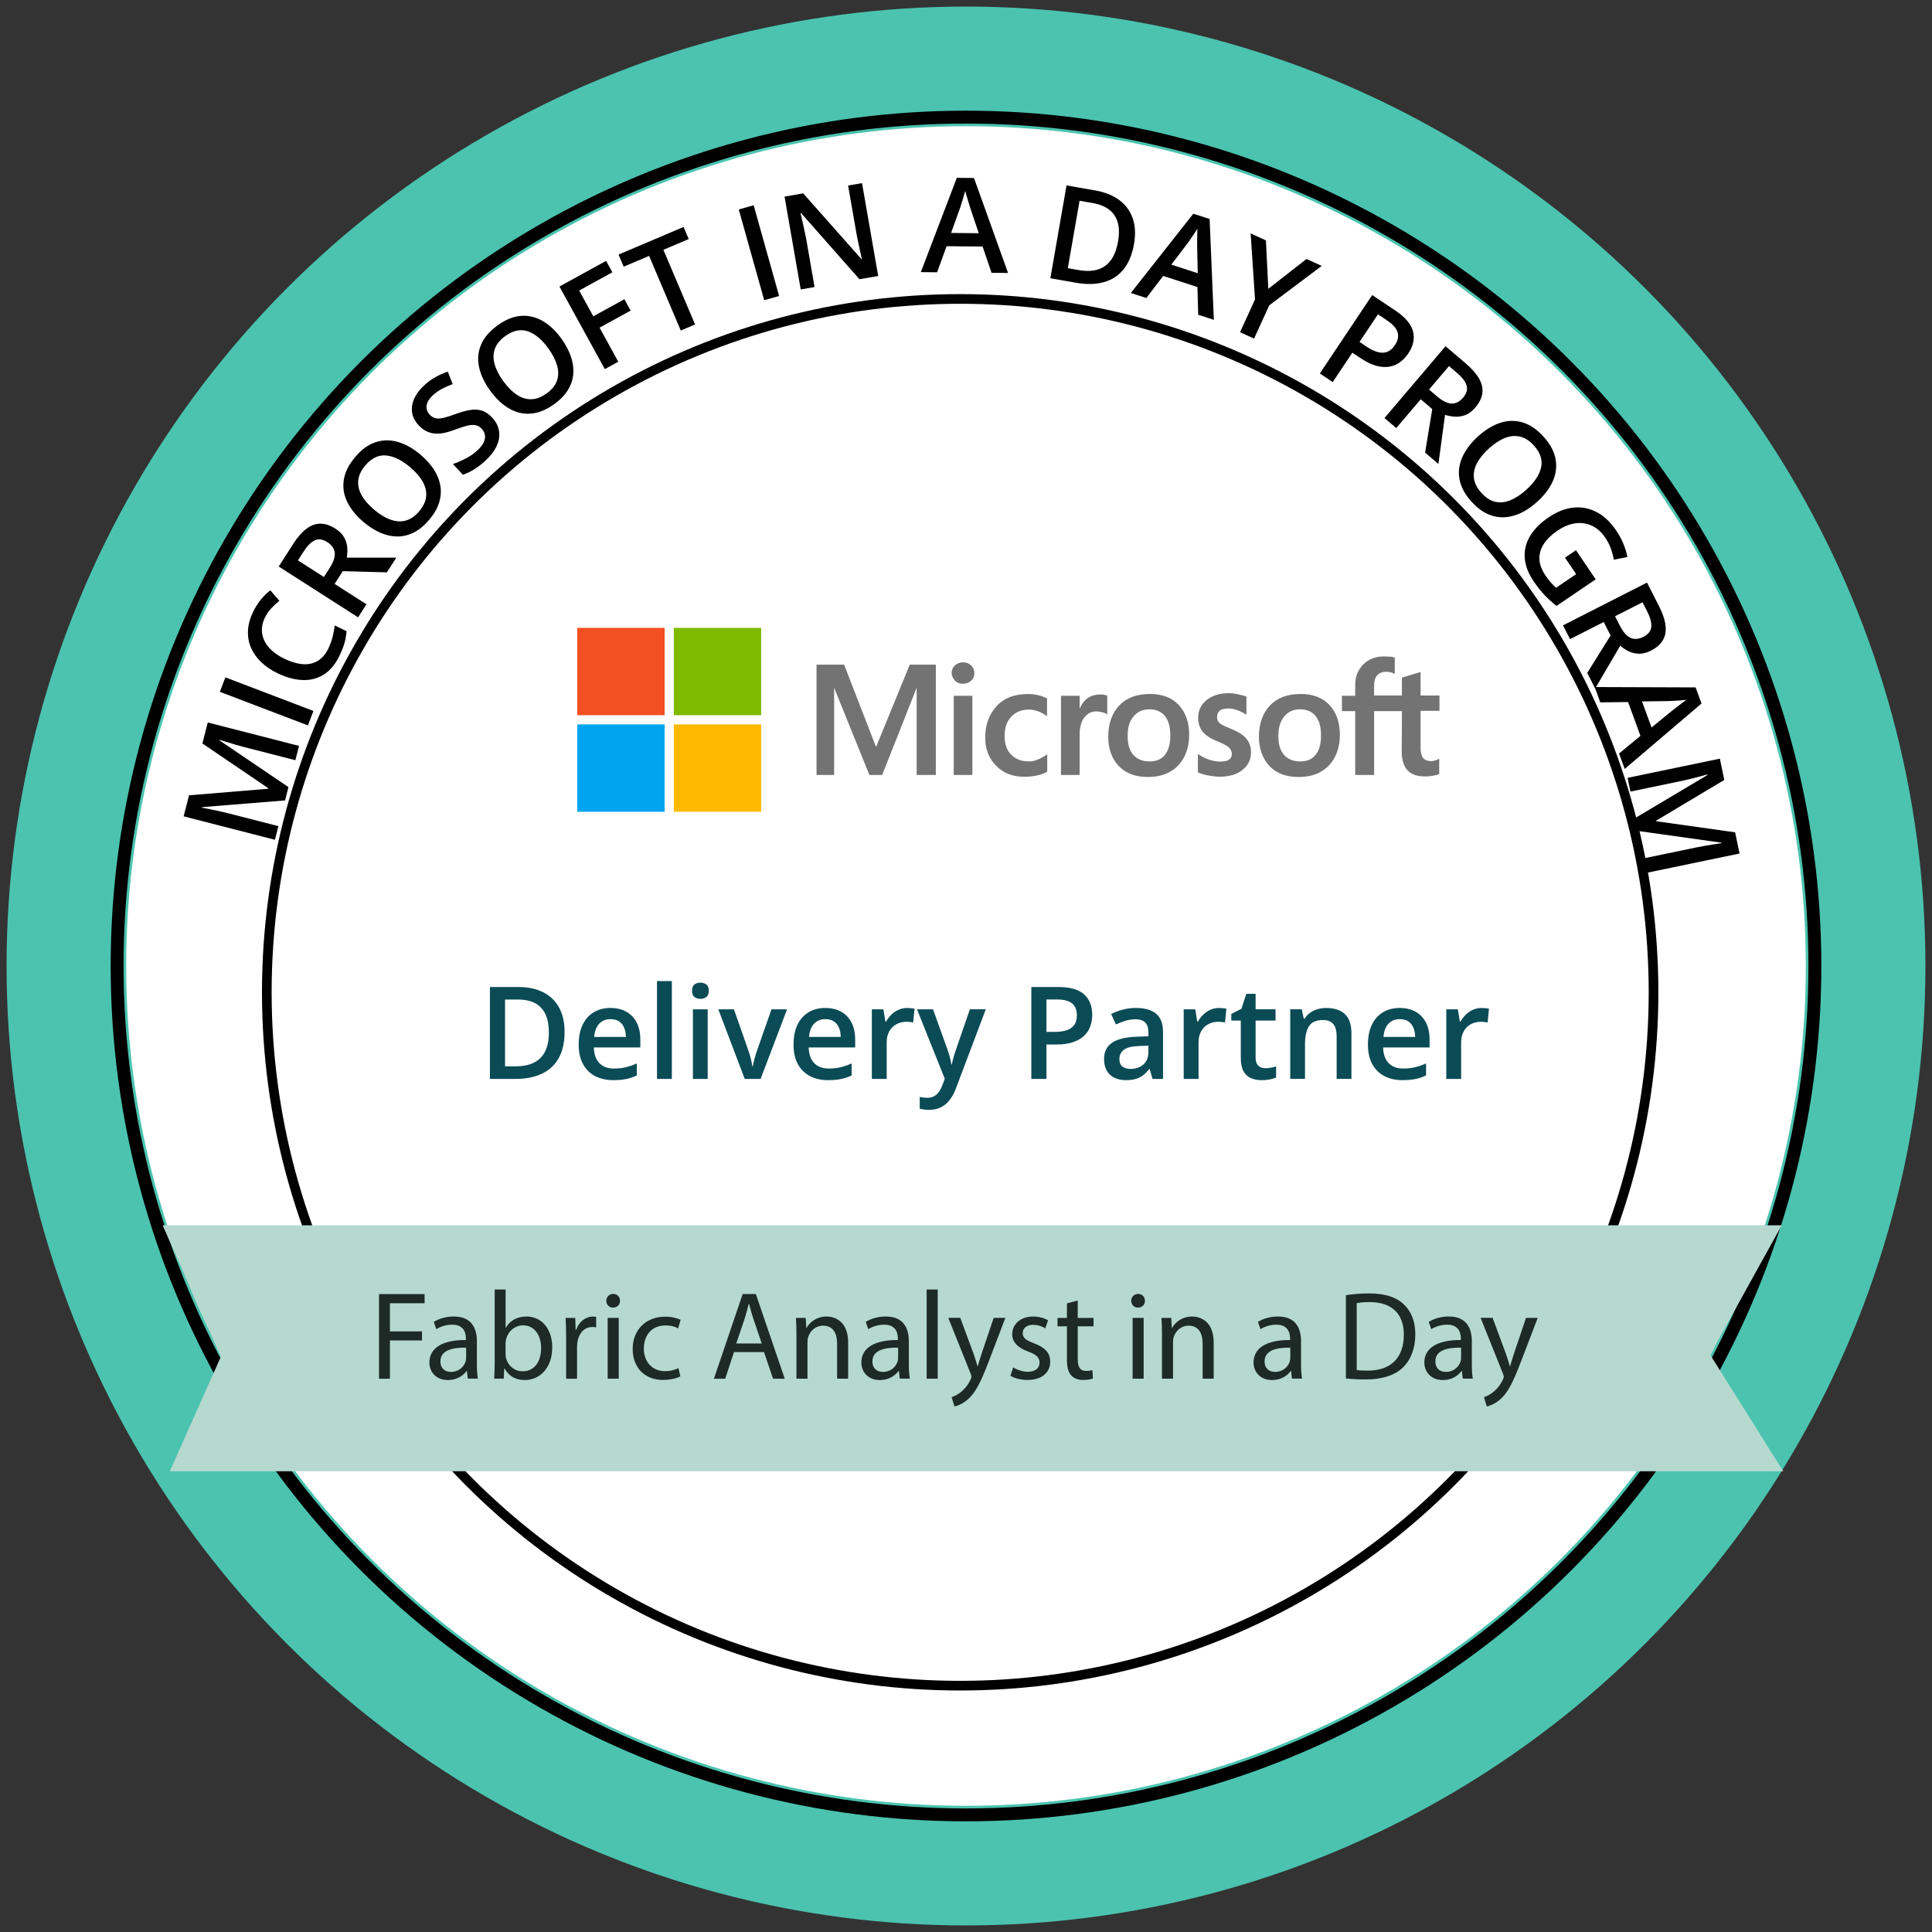
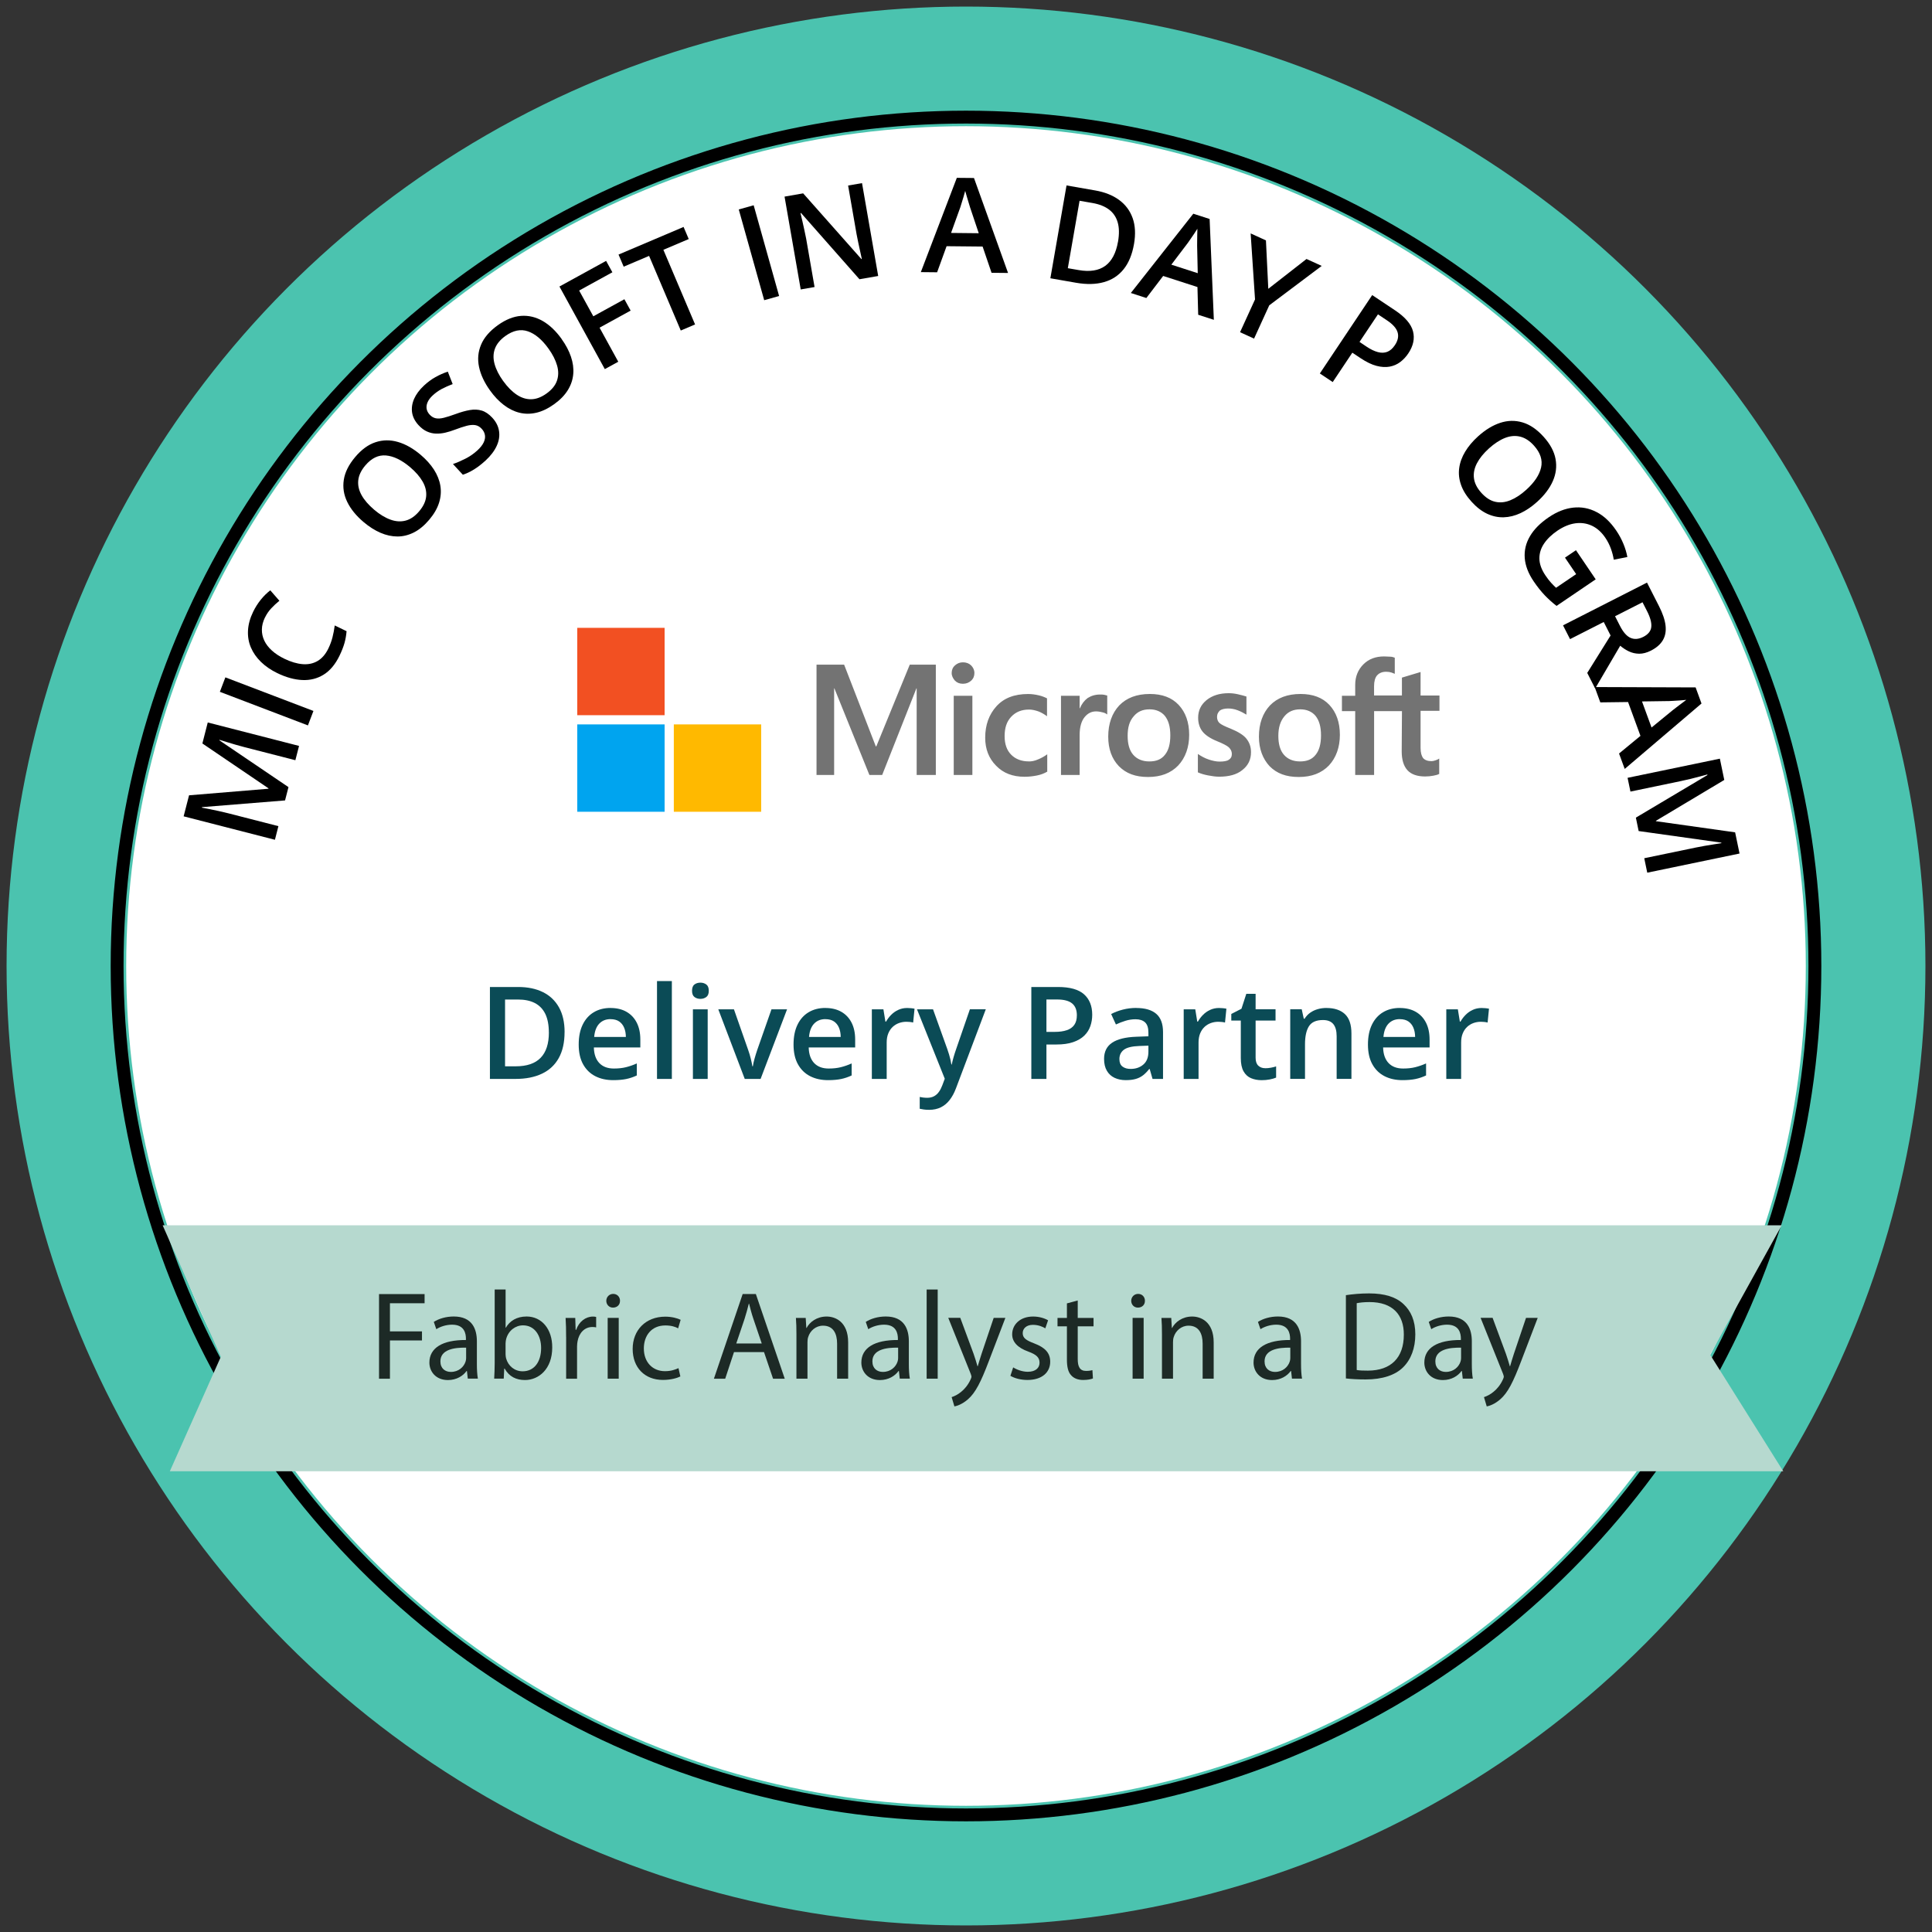
<svg xmlns="http://www.w3.org/2000/svg" id="Layer_1" viewBox="0 0 600 600">
  <rect x="0" y="0" width="600" height="600" fill="#333333" stroke="none" />
  <defs>
    <style>
      .cls-1 {
        fill: #0b4b56;
      }

      .cls-2 {
        fill: #b6d9cf;
      }

      .cls-3 {
        fill: #fff;
      }

      .cls-4 {
        fill: #737373;
      }

      .cls-5 {
        fill: #4bc3af;
      }

      .cls-6 {
        fill: #f25022;
      }

      .cls-7 {
        fill: #ffb900;
      }

      .cls-8 {
        stroke-width: 4px;
      }

      .cls-8, .cls-9 {
        fill: none;
        stroke: #000;
        stroke-miterlimit: 10;
      }

      .cls-10 {
        fill: #7fba00;
      }

      .cls-11 {
        fill: #00a4ef;
      }

      .cls-12 {
        fill: #1d2a26;
      }

      .cls-9 {
        stroke-width: 3px;
      }
    </style>
  </defs>
  <circle class="cls-5" cx="300" cy="300" r="297.96" />
-   <circle class="cls-3" cx="297.63" cy="300" r="215.33" />
  <circle class="cls-8" cx="300" cy="300" r="263.63" />
  <circle class="cls-3" cx="300" cy="300" r="260.81" />
  <g>
    <path d="M88.51,248.58l-25.77,2.08-.04.17c.54.1,1.28.24,2.21.42.93.18,1.93.39,2.98.62,1.06.23,2.06.47,3.02.71l15.55,3.99-1.08,4.23-28.35-7.28,1.68-6.53,24.65-2.04.03-.12-20.54-13.94,1.67-6.52,28.35,7.28-1.14,4.44-15.78-4.05c-.87-.22-1.8-.48-2.8-.77-1-.29-1.95-.58-2.84-.85-.89-.28-1.61-.5-2.14-.66l-.04.15,21.46,14.54-1.06,4.11Z" />
    <path d="M95.63,225.28l-27.35-10.43,1.71-4.49,27.35,10.43-1.71,4.49Z" />
    <path d="M82.28,191.77c-.61,1.26-.93,2.5-.95,3.71-.02,1.21.23,2.37.75,3.47s1.31,2.13,2.36,3.08c1.04.95,2.33,1.8,3.85,2.54,2.04.99,3.94,1.55,5.69,1.69,1.75.14,3.3-.19,4.66-.99,1.36-.8,2.47-2.09,3.35-3.9.54-1.12.96-2.26,1.26-3.42.3-1.16.53-2.4.71-3.71l3.67,1.78c-.1,1.27-.32,2.5-.65,3.69-.34,1.19-.85,2.49-1.54,3.92-1.3,2.69-2.94,4.65-4.92,5.88-1.98,1.23-4.19,1.79-6.64,1.68-2.45-.11-5.04-.83-7.77-2.15-1.99-.97-3.68-2.13-5.07-3.48-1.39-1.36-2.43-2.85-3.13-4.5-.7-1.64-.99-3.4-.89-5.27.1-1.87.63-3.81,1.61-5.82.64-1.32,1.42-2.55,2.33-3.69.91-1.14,1.91-2.12,2.98-2.95l2.83,3.24c-.87.7-1.71,1.48-2.5,2.32-.8.85-1.45,1.8-1.97,2.87Z" />
-     <path d="M91,168.99c1.36-2.12,2.74-3.71,4.15-4.77,1.41-1.06,2.85-1.59,4.35-1.59,1.49,0,3.05.52,4.68,1.56,1.21.78,2.1,1.66,2.67,2.66.57,1,.9,2.04.99,3.13.09,1.09.04,2.16-.15,3.21h15.39s-2.93,4.56-2.93,4.56l-13.69-.37-2.54,3.96,9.88,6.33-2.59,4.05-24.65-15.78,4.44-6.93ZM94.2,171.42l-1.67,2.61,8.06,5.16,1.79-2.8c1.2-1.88,1.73-3.46,1.57-4.76-.15-1.29-.91-2.38-2.27-3.25-1.43-.91-2.73-1.11-3.9-.58-1.17.52-2.37,1.73-3.58,3.62Z" />
    <path d="M130.62,141.23c1.72,1.46,3.11,3,4.15,4.62s1.71,3.3,1.99,5.02c.28,1.72.15,3.47-.4,5.24-.55,1.77-1.57,3.53-3.05,5.29-1.51,1.78-3.09,3.1-4.75,3.94s-3.36,1.27-5.11,1.27c-1.75,0-3.51-.38-5.29-1.15-1.78-.77-3.53-1.88-5.25-3.34-2.3-1.95-3.99-4.02-5.07-6.24-1.08-2.21-1.43-4.5-1.07-6.86.36-2.36,1.54-4.73,3.55-7.1,1.96-2.32,4.07-3.86,6.32-4.59,2.25-.74,4.56-.77,6.93-.08,2.37.68,4.72,2.01,7.05,3.98ZM116.2,158.3c1.72,1.46,3.41,2.48,5.07,3.08,1.66.6,3.23.69,4.73.29,1.5-.4,2.9-1.37,4.19-2.9,1.3-1.54,2.02-3.08,2.16-4.62.14-1.54-.22-3.07-1.1-4.6-.87-1.52-2.17-3.01-3.89-4.47-2.62-2.21-5.11-3.42-7.48-3.63s-4.51.83-6.44,3.11c-1.29,1.53-2.02,3.07-2.18,4.62-.16,1.55.19,3.09,1.04,4.61.85,1.52,2.15,3.02,3.89,4.5Z" />
    <path d="M152.87,129.71c1.18,1.27,1.88,2.66,2.11,4.16.23,1.5,0,3.03-.72,4.59-.71,1.56-1.87,3.09-3.47,4.57-.78.72-1.58,1.37-2.37,1.95-.8.57-1.59,1.07-2.38,1.48-.79.41-1.56.74-2.3.97l-3.07-3.32c1.23-.42,2.52-.98,3.88-1.67,1.36-.69,2.6-1.55,3.72-2.58.91-.84,1.56-1.66,1.94-2.46.38-.8.51-1.55.39-2.27-.12-.72-.45-1.38-1.01-1.97-.59-.64-1.26-1.02-2.01-1.14s-1.64-.05-2.67.22c-1.03.27-2.26.68-3.69,1.22-.97.37-1.94.67-2.92.9-.98.23-1.94.33-2.89.3-.95-.03-1.88-.24-2.79-.65-.91-.4-1.79-1.06-2.63-1.97-1.12-1.21-1.79-2.52-2.01-3.92-.21-1.4,0-2.82.63-4.27.64-1.44,1.67-2.82,3.09-4.14,1.13-1.04,2.3-1.91,3.51-2.59,1.21-.68,2.5-1.25,3.86-1.71l1.51,3.87c-1.22.45-2.34.95-3.37,1.5-1.03.55-1.97,1.22-2.83,2.02-.75.69-1.27,1.39-1.58,2.09-.31.71-.41,1.39-.31,2.04.11.66.42,1.26.93,1.82.58.63,1.22,1.01,1.92,1.15.7.14,1.54.09,2.52-.16.98-.25,2.18-.63,3.61-1.15,1.64-.61,3.12-1.02,4.45-1.25,1.33-.23,2.56-.17,3.69.17,1.13.34,2.22,1.08,3.26,2.2Z" />
    <path d="M174.42,105.3c1.32,1.83,2.28,3.66,2.9,5.49s.86,3.62.71,5.36c-.15,1.74-.7,3.4-1.67,4.98-.97,1.58-2.38,3.04-4.24,4.38-1.9,1.36-3.75,2.25-5.56,2.67s-3.57.41-5.26-.01c-1.69-.42-3.31-1.23-4.85-2.41s-2.97-2.68-4.28-4.52c-1.76-2.45-2.89-4.88-3.4-7.28-.51-2.41-.3-4.71.63-6.91.92-2.2,2.65-4.21,5.17-6.03,2.47-1.78,4.89-2.75,7.25-2.92,2.36-.17,4.61.37,6.74,1.6s4.09,3.1,5.87,5.58ZM156.28,118.34c1.32,1.83,2.71,3.24,4.17,4.22,1.46.98,2.97,1.46,4.52,1.43,1.55-.02,3.14-.62,4.77-1.79,1.64-1.18,2.71-2.49,3.22-3.96s.53-3.04.05-4.72c-.48-1.69-1.37-3.45-2.69-5.28-2-2.78-4.13-4.57-6.37-5.34-2.25-.78-4.58-.29-7.01,1.45-1.63,1.17-2.7,2.49-3.24,3.95s-.57,3.04-.11,4.73,1.35,3.46,2.68,5.31Z" />
    <path d="M192.01,112.34l-4.18,2.29-14.09-25.65,14.49-7.96,1.95,3.54-10.32,5.67,4.4,8,9.65-5.3,1.94,3.53-9.65,5.3,5.81,10.58Z" />
    <path d="M215.86,100.76l-4.44,1.89-9.84-23.18-7.89,3.35-1.6-3.76,20.2-8.58,1.6,3.76-7.87,3.34,9.84,23.18Z" />
    <path d="M237.33,93.23l-7.9-28.18,4.63-1.3,7.9,28.18-4.63,1.3Z" />
    <path d="M272.73,85.71l-5.82,1.01-18.13-20.56-.18.03c.19.77.38,1.58.58,2.44.2.86.39,1.75.59,2.66.19.91.38,1.84.58,2.78l2.62,15.07-4.3.75-5.02-28.83,5.78-1.01,18.08,20.4.14-.02c-.14-.67-.31-1.43-.5-2.29s-.38-1.75-.58-2.67c-.19-.92-.37-1.81-.54-2.68l-2.64-15.17,4.32-.75,5.02,28.83Z" />
    <path d="M307.94,84.73l-2.78-8.16-11.19-.11-2.94,8.1-5.06-.05,11.18-29.28,5.33.05,10.58,29.49-5.1-.05ZM303.96,72.43l-2.7-8.04c-.1-.35-.25-.84-.45-1.48-.19-.64-.39-1.29-.58-1.95-.19-.66-.36-1.22-.48-1.68-.14.55-.31,1.16-.51,1.83-.2.67-.39,1.3-.58,1.89-.19.59-.33,1.04-.42,1.36l-2.88,7.98,8.61.09Z" />
    <path d="M352.17,75.81c-.57,3.25-1.64,5.85-3.23,7.82-1.59,1.97-3.63,3.3-6.12,3.99-2.49.7-5.36.76-8.61.2l-8.01-1.4,5.02-28.83,8.88,1.55c2.99.52,5.47,1.51,7.45,2.96,1.98,1.45,3.38,3.33,4.2,5.63.82,2.3.96,5,.42,8.09ZM347.21,75.09c.41-2.37.38-4.38-.1-6.03-.48-1.65-1.37-2.98-2.68-3.97-1.31-.99-3.02-1.67-5.12-2.04l-4.04-.7-3.65,20.94,3.35.58c3.48.61,6.24.17,8.27-1.3,2.03-1.48,3.35-3.97,3.96-7.48Z" />
    <path d="M372.11,97.75l-.23-8.61-10.65-3.44-5.22,6.85-4.82-1.56,19.4-24.62,5.07,1.64,1.31,31.31-4.86-1.57ZM371.97,84.83l-.19-8.48c0-.36,0-.88.01-1.54,0-.66.01-1.34.03-2.03s.02-1.27.04-1.74c-.29.48-.64,1.01-1.03,1.59s-.76,1.12-1.12,1.63c-.35.5-.62.89-.81,1.17l-5.13,6.76,8.19,2.65Z" />
    <path d="M393.88,89.69l11.87-9.26,4.72,2.15-16.29,12.24-4.72,10.34-4.35-1.99,4.65-10.18-1.36-20.5,4.75,2.17.73,15.02Z" />
    <path d="M433.23,96.36c3.14,2.1,5,4.27,5.59,6.52.58,2.25.1,4.54-1.45,6.86-.7,1.05-1.54,1.95-2.5,2.68-.96.73-2.06,1.21-3.29,1.44-1.23.23-2.59.15-4.09-.24-1.5-.39-3.13-1.18-4.91-2.36l-2.6-1.73-6.09,9.12-4-2.67,16.26-24.34,7.08,4.73ZM430.75,99.5l-2.81-1.88-5.73,8.57,2.18,1.46c1.25.84,2.42,1.4,3.49,1.69,1.07.29,2.05.27,2.94-.07.88-.34,1.68-1.04,2.38-2.09.94-1.41,1.22-2.74.83-4-.39-1.26-1.48-2.48-3.28-3.68Z" />
-     <path d="M455.19,112.86c1.92,1.63,3.31,3.22,4.17,4.75.86,1.54,1.19,3.04.99,4.52-.2,1.48-.92,2.96-2.18,4.43-.93,1.1-1.93,1.86-3,2.29-1.06.43-2.14.61-3.24.56s-2.15-.25-3.16-.58l-2.06,15.25-4.13-3.52,2.22-13.51-3.58-3.05-7.6,8.94-3.66-3.11,18.96-22.3,6.27,5.33ZM452.36,115.7l-2.36-2.01-6.2,7.29,2.53,2.15c1.7,1.44,3.2,2.18,4.5,2.2,1.3.02,2.48-.58,3.53-1.81,1.1-1.29,1.47-2.55,1.11-3.79s-1.39-2.58-3.1-4.03Z" />
    <path d="M477.37,155.85c-1.67,1.51-3.39,2.68-5.14,3.5-1.75.82-3.5,1.25-5.25,1.3-1.75.05-3.46-.32-5.14-1.1-1.68-.79-3.29-2.03-4.83-3.73-1.57-1.73-2.66-3.48-3.27-5.23-.62-1.76-.81-3.5-.57-5.23.23-1.73.85-3.43,1.85-5.09s2.34-3.25,4.01-4.76c2.24-2.02,4.52-3.42,6.86-4.19,2.33-.77,4.65-.82,6.94-.14,2.29.67,4.48,2.16,6.56,4.47,2.04,2.26,3.27,4.55,3.7,6.88.43,2.33.15,4.62-.84,6.87-.99,2.25-2.62,4.41-4.89,6.46ZM462.4,139.27c-1.67,1.51-2.92,3.05-3.73,4.61-.81,1.56-1.12,3.11-.92,4.65.2,1.54.96,3.05,2.31,4.54,1.35,1.49,2.78,2.42,4.29,2.76,1.51.35,3.08.19,4.7-.47,1.62-.66,3.28-1.74,4.95-3.26,2.54-2.3,4.08-4.61,4.6-6.92.52-2.32-.22-4.58-2.22-6.8-1.34-1.49-2.77-2.41-4.29-2.78-1.52-.37-3.09-.23-4.71.41-1.62.64-3.28,1.73-4.98,3.25Z" />
    <path d="M489.43,170.87l6.13,9.05-12.16,8.25c-1.28-.99-2.5-2.08-3.65-3.28-1.15-1.2-2.3-2.65-3.45-4.34-1.67-2.46-2.6-4.88-2.78-7.25-.18-2.37.36-4.63,1.62-6.77,1.26-2.15,3.21-4.11,5.84-5.89,2.53-1.72,5.06-2.71,7.59-2.99,2.53-.28,4.94.17,7.23,1.36,2.3,1.18,4.35,3.11,6.16,5.79.89,1.31,1.62,2.68,2.2,4.08s.99,2.78,1.23,4.11l-4.22.83c-.17-1.08-.46-2.22-.89-3.41s-1.01-2.34-1.75-3.43c-1.18-1.73-2.56-2.97-4.17-3.72-1.6-.74-3.31-.99-5.13-.74-1.82.25-3.66,1.01-5.52,2.26-1.8,1.22-3.2,2.56-4.19,4.03-.99,1.46-1.47,3.03-1.45,4.69.03,1.67.66,3.42,1.91,5.25.62.92,1.2,1.66,1.73,2.24.53.57,1.04,1.09,1.53,1.55l6.25-4.24-3.47-5.12,3.4-2.3Z" />
    <path d="M515.23,188.27c1.14,2.25,1.82,4.25,2.02,5.99.2,1.75-.08,3.27-.83,4.55-.75,1.29-1.99,2.37-3.71,3.25-1.29.65-2.5.97-3.65.96-1.15-.02-2.21-.26-3.2-.73-.99-.47-1.88-1.06-2.69-1.75l-7.78,13.28-2.46-4.84,7.25-11.62-2.13-4.19-10.46,5.32-2.18-4.28,26.08-13.28,3.73,7.33ZM511.51,189.8l-1.41-2.76-8.53,4.34,1.51,2.96c1.01,1.99,2.11,3.24,3.31,3.76,1.2.52,2.51.42,3.95-.31,1.51-.77,2.34-1.79,2.48-3.07.14-1.28-.29-2.92-1.31-4.92Z" />
    <path d="M502.81,234.01l6.65-5.48-3.85-10.51-8.62.11-1.74-4.76,31.34.11,1.83,5-23.85,20.32-1.76-4.79ZM512.9,225.94l6.56-5.37c.29-.22.7-.53,1.22-.94.53-.41,1.07-.82,1.62-1.23.55-.42,1.02-.76,1.4-1.05-.56.06-1.19.12-1.89.17-.7.05-1.36.09-1.97.12-.61.03-1.09.06-1.42.08l-8.48.12,2.96,8.08Z" />
    <path d="M508.04,253.92l22.22-13.22-.04-.18c-.53.15-1.25.35-2.17.59-.92.25-1.9.5-2.95.76-1.05.26-2.06.49-3.03.69l-15.72,3.27-.89-4.27,28.66-5.95,1.37,6.61-21.23,12.69.02.12,24.58,3.46,1.37,6.58-28.66,5.95-.93-4.49,15.96-3.31c.88-.18,1.83-.36,2.85-.54,1.03-.18,2-.34,2.93-.48.92-.14,1.66-.26,2.22-.35l-.03-.16-25.67-3.6-.86-4.15Z" />
  </g>
  <g>
    <path class="cls-1" d="M175.33,320.52c0,3.22-.6,5.9-1.8,8.06-1.2,2.16-2.94,3.78-5.21,4.86-2.28,1.09-5.03,1.63-8.24,1.63h-7.93v-28.55h8.79c2.96,0,5.51.53,7.66,1.59,2.15,1.06,3.81,2.63,4.98,4.71,1.17,2.08,1.76,4.65,1.76,7.71ZM170.45,320.66c0-2.34-.37-4.27-1.1-5.78-.74-1.51-1.82-2.63-3.24-3.37-1.43-.74-3.18-1.1-5.26-1.1h-4v20.74h3.32c3.45,0,6.03-.88,7.73-2.64,1.71-1.76,2.56-4.38,2.56-7.85Z" />
    <path class="cls-1" d="M189.61,313.04c1.93,0,3.58.4,4.96,1.19,1.38.79,2.44,1.92,3.18,3.38.74,1.46,1.11,3.2,1.11,5.23v2.46h-14.43c.05,2.1.62,3.71,1.69,4.84s2.58,1.7,4.52,1.7c1.38,0,2.62-.13,3.72-.4,1.1-.27,2.24-.66,3.41-1.18v3.73c-1.08.51-2.18.88-3.3,1.11-1.12.23-2.46.35-4.02.35-2.12,0-3.99-.41-5.6-1.24-1.61-.83-2.86-2.06-3.77-3.7-.91-1.64-1.36-3.68-1.36-6.11s.41-4.48,1.23-6.17c.82-1.69,1.97-2.98,3.46-3.87,1.48-.89,3.22-1.33,5.2-1.33ZM189.61,316.5c-1.45,0-2.61.47-3.51,1.41-.89.94-1.42,2.31-1.57,4.12h9.84c-.01-1.08-.19-2.04-.54-2.87-.35-.83-.87-1.48-1.56-1.95-.7-.47-1.59-.7-2.67-.7Z" />
    <path class="cls-1" d="M208.65,335.07h-4.61v-30.39h4.61v30.39Z" />
    <path class="cls-1" d="M217.52,305.17c.7,0,1.31.19,1.83.57.51.38.77,1.03.77,1.95s-.26,1.56-.77,1.94c-.51.38-1.12.58-1.83.58s-1.34-.19-1.85-.58c-.5-.38-.75-1.03-.75-1.94s.25-1.58.75-1.95c.5-.38,1.12-.57,1.85-.57ZM219.78,313.45v21.62h-4.59v-21.62h4.59Z" />
    <path class="cls-1" d="M231.29,335.07l-8.22-21.62h4.86l4.45,12.7c.29.81.55,1.68.78,2.62s.4,1.73.49,2.36h.16c.09-.66.27-1.46.53-2.39.26-.93.53-1.79.8-2.59l4.45-12.7h4.84l-8.22,21.62h-4.92Z" />
    <path class="cls-1" d="M256.33,313.04c1.93,0,3.58.4,4.96,1.19,1.38.79,2.44,1.92,3.18,3.38.74,1.46,1.11,3.2,1.11,5.23v2.46h-14.43c.05,2.1.62,3.71,1.69,4.84s2.58,1.7,4.52,1.7c1.38,0,2.62-.13,3.72-.4,1.1-.27,2.24-.66,3.41-1.18v3.73c-1.08.51-2.18.88-3.3,1.11-1.12.23-2.46.35-4.02.35-2.12,0-3.99-.41-5.6-1.24-1.61-.83-2.86-2.06-3.77-3.7-.91-1.64-1.36-3.68-1.36-6.11s.41-4.48,1.23-6.17c.82-1.69,1.97-2.98,3.46-3.87,1.48-.89,3.22-1.33,5.2-1.33ZM256.33,316.5c-1.45,0-2.61.47-3.51,1.41-.89.94-1.42,2.31-1.57,4.12h9.84c-.01-1.08-.19-2.04-.54-2.87-.35-.83-.87-1.48-1.56-1.95-.7-.47-1.59-.7-2.67-.7Z" />
    <path class="cls-1" d="M281.72,313.04c.36,0,.76.02,1.19.06s.8.09,1.11.16l-.43,4.3c-.27-.08-.61-.14-1.01-.18-.4-.04-.75-.06-1.06-.06-.82,0-1.6.13-2.34.4-.74.27-1.4.67-1.97,1.21-.57.54-1.02,1.21-1.35,2.02-.33.81-.49,1.75-.49,2.81v11.31h-4.61v-21.62h3.59l.62,3.81h.21c.43-.77.96-1.47,1.6-2.11s1.37-1.15,2.2-1.53c.83-.38,1.73-.58,2.72-.58Z" />
    <path class="cls-1" d="M284.76,313.45h5l4.43,12.34c.2.56.37,1.11.54,1.65.16.54.31,1.07.43,1.59.12.52.22,1.04.3,1.56h.12c.13-.68.32-1.44.56-2.28.24-.84.51-1.68.81-2.53l4.26-12.34h4.94l-9.28,24.59c-.53,1.41-1.19,2.61-1.96,3.6-.77,1-1.69,1.75-2.74,2.27-1.05.51-2.26.77-3.61.77-.65,0-1.22-.04-1.7-.11-.48-.07-.89-.15-1.23-.22v-3.67c.27.06.62.12,1.04.18.42.05.85.08,1.29.08.82,0,1.53-.16,2.13-.49.6-.33,1.11-.78,1.52-1.38.42-.59.76-1.27,1.04-2.02l.76-2.03-8.63-21.56Z" />
    <path class="cls-1" d="M328.59,306.52c3.68,0,6.37.76,8.07,2.27,1.69,1.51,2.54,3.63,2.54,6.35,0,1.24-.19,2.41-.58,3.53-.38,1.11-1.01,2.1-1.88,2.95-.87.85-2.02,1.53-3.45,2.02-1.43.5-3.18.74-5.26.74h-3.05v10.7h-4.69v-28.55h8.3ZM328.28,310.4h-3.3v10.06h2.56c1.47,0,2.72-.17,3.75-.52,1.03-.34,1.81-.9,2.34-1.65.53-.75.8-1.75.8-2.99,0-1.65-.5-2.88-1.49-3.69-1-.81-2.55-1.21-4.66-1.21Z" />
    <path class="cls-1" d="M352.89,313.04c2.73,0,4.8.61,6.2,1.82,1.4,1.21,2.1,3.1,2.1,5.66v14.55h-3.26l-.88-3.07h-.16c-.61.78-1.24,1.43-1.89,1.93-.65.51-1.4.89-2.26,1.14-.85.25-1.89.38-3.12.38-1.29,0-2.44-.24-3.46-.71s-1.82-1.2-2.4-2.18-.88-2.21-.88-3.71c0-2.23.83-3.9,2.49-5.02,1.66-1.12,4.17-1.74,7.53-1.86l3.75-.14v-1.13c0-1.5-.35-2.56-1.04-3.2-.7-.64-1.68-.96-2.94-.96-1.08,0-2.13.16-3.14.47s-2.01.7-2.97,1.15l-1.48-3.24c1.05-.56,2.26-1.02,3.6-1.37s2.75-.53,4.21-.53ZM356.64,324.74l-2.79.1c-2.29.08-3.9.47-4.82,1.17-.92.7-1.39,1.67-1.39,2.89,0,1.07.32,1.85.96,2.33.64.49,1.48.73,2.52.73,1.59,0,2.91-.45,3.96-1.36,1.05-.9,1.57-2.24,1.57-3.99v-1.88Z" />
    <path class="cls-1" d="M378.57,313.04c.36,0,.76.02,1.19.06s.8.09,1.11.16l-.43,4.3c-.27-.08-.61-.14-1.01-.18-.4-.04-.75-.06-1.06-.06-.82,0-1.6.13-2.34.4-.74.27-1.4.67-1.97,1.21-.57.54-1.02,1.21-1.35,2.02-.33.81-.49,1.75-.49,2.81v11.31h-4.61v-21.62h3.59l.62,3.81h.21c.43-.77.96-1.47,1.6-2.11s1.37-1.15,2.2-1.53c.83-.38,1.73-.58,2.72-.58Z" />
    <path class="cls-1" d="M392.93,331.75c.6,0,1.19-.06,1.78-.17.59-.11,1.12-.24,1.6-.4v3.48c-.51.22-1.17.41-1.97.57-.81.16-1.65.23-2.52.23-1.22,0-2.32-.21-3.3-.62s-1.75-1.12-2.32-2.12c-.57-1-.86-2.39-.86-4.16v-11.62h-2.95v-2.05l3.16-1.62,1.5-4.63h2.89v4.8h6.19v3.5h-6.19v11.56c0,1.09.27,1.91.82,2.44.55.53,1.27.8,2.17.8Z" />
    <path class="cls-1" d="M411.97,313.04c2.43,0,4.33.63,5.69,1.88,1.36,1.26,2.04,3.27,2.04,6.04v14.1h-4.59v-13.24c0-1.68-.35-2.94-1.04-3.78-.69-.84-1.76-1.26-3.2-1.26-2.1,0-3.55.64-4.37,1.93-.81,1.29-1.22,3.16-1.22,5.61v10.74h-4.59v-21.62h3.57l.64,2.93h.25c.47-.75,1.05-1.38,1.75-1.87.7-.49,1.48-.86,2.34-1.1.87-.25,1.77-.37,2.71-.37Z" />
    <path class="cls-1" d="M434.72,313.04c1.93,0,3.58.4,4.96,1.19,1.38.79,2.44,1.92,3.18,3.38.74,1.46,1.11,3.2,1.11,5.23v2.46h-14.43c.05,2.1.62,3.71,1.69,4.84s2.58,1.7,4.52,1.7c1.38,0,2.62-.13,3.72-.4,1.1-.27,2.24-.66,3.41-1.18v3.73c-1.08.51-2.18.88-3.3,1.11-1.12.23-2.46.35-4.02.35-2.12,0-3.99-.41-5.6-1.24-1.61-.83-2.86-2.06-3.77-3.7-.91-1.64-1.36-3.68-1.36-6.11s.41-4.48,1.23-6.17c.82-1.69,1.97-2.98,3.46-3.87,1.48-.89,3.22-1.33,5.2-1.33ZM434.72,316.5c-1.45,0-2.61.47-3.51,1.41-.89.94-1.42,2.31-1.57,4.12h9.84c-.01-1.08-.19-2.04-.54-2.87-.35-.83-.87-1.48-1.56-1.95-.7-.47-1.59-.7-2.67-.7Z" />
    <path class="cls-1" d="M460.12,313.04c.36,0,.76.02,1.19.06s.8.09,1.11.16l-.43,4.3c-.27-.08-.61-.14-1.01-.18-.4-.04-.75-.06-1.06-.06-.82,0-1.6.13-2.34.4-.74.27-1.4.67-1.97,1.21-.57.54-1.02,1.21-1.35,2.02-.33.81-.49,1.75-.49,2.81v11.31h-4.61v-21.62h3.59l.62,3.81h.21c.43-.77.96-1.47,1.6-2.11s1.37-1.15,2.2-1.53c.83-.38,1.73-.58,2.72-.58Z" />
  </g>
  <g>
    <path class="cls-4" d="M290.63,206.41v34.26h-5.95v-26.89h-.08l-10.63,26.89h-3.97l-10.87-26.89h-.08v26.89h-5.47v-34.26h8.57l9.84,25.38h.16l10.39-25.38s8.09,0,8.09,0ZM295.55,209.02c0-.95.32-1.74,1.03-2.38.71-.63,1.51-.95,2.46-.95,1.03,0,1.9.32,2.54.95s1.03,1.43,1.03,2.38-.32,1.74-1.03,2.38c-.71.63-1.51.95-2.54.95s-1.82-.32-2.46-.95c-.63-.71-1.03-1.51-1.03-2.38ZM301.98,216.08v24.59h-5.79v-24.59s5.79,0,5.79,0ZM319.51,236.47c.87,0,1.82-.16,2.86-.63,1.03-.4,1.98-.95,2.86-1.59v5.39c-.95.56-1.98.95-3.17,1.19s-2.46.4-3.89.4c-3.65,0-6.58-1.11-8.8-3.41-2.3-2.3-3.41-5.23-3.41-8.72,0-3.97,1.19-7.22,3.49-9.76s5.55-3.81,9.84-3.81c1.11,0,2.22.16,3.25.4,1.11.24,1.98.63,2.62.95v5.55c-.87-.63-1.82-1.19-2.7-1.51-.95-.32-1.9-.56-2.86-.56-2.3,0-4.12.71-5.55,2.22s-2.06,3.49-2.06,6.03.71,4.44,2.06,5.79c1.35,1.35,3.17,2.06,5.47,2.06ZM341.64,215.69c.48,0,.87,0,1.27.08s.71.16.95.24v5.87c-.32-.24-.71-.48-1.35-.63s-1.27-.32-2.14-.32c-1.43,0-2.62.63-3.57,1.82s-1.51,3.01-1.51,5.55v12.37h-5.79v-24.59h5.79v3.89h.08c.56-1.35,1.35-2.38,2.38-3.17,1.11-.71,2.38-1.11,3.89-1.11ZM344.17,228.77c0-4.05,1.19-7.3,3.41-9.68,2.3-2.38,5.47-3.57,9.52-3.57,3.81,0,6.82,1.11,8.96,3.41,2.14,2.3,3.25,5.39,3.25,9.28s-1.19,7.14-3.41,9.52c-2.3,2.38-5.39,3.57-9.36,3.57s-6.82-1.11-9.04-3.33c-2.22-2.3-3.33-5.39-3.33-9.2ZM350.2,228.54c0,2.54.56,4.52,1.74,5.87s2.86,2.06,5,2.06,3.73-.63,4.84-2.06c1.11-1.35,1.67-3.33,1.67-6.03s-.56-4.6-1.67-6.03c-1.11-1.35-2.78-2.06-4.76-2.06-2.14,0-3.73.71-4.92,2.14-1.35,1.51-1.9,3.49-1.9,6.11ZM377.96,222.59c0,.79.24,1.51.79,1.98s1.67,1.03,3.49,1.74c2.3.95,3.97,1.98,4.84,3.09.95,1.19,1.43,2.54,1.43,4.2,0,2.3-.87,4.12-2.7,5.55-1.74,1.43-4.2,2.06-7.22,2.06-1.03,0-2.14-.16-3.41-.4s-2.3-.56-3.17-.95v-5.71c1.03.71,2.22,1.35,3.41,1.74s2.3.63,3.33.63c1.27,0,2.3-.16,2.86-.56.63-.4.95-.95.95-1.82,0-.79-.32-1.43-.95-2.06-.63-.56-1.9-1.19-3.65-1.9-2.14-.87-3.65-1.9-4.52-3.01s-1.35-2.54-1.35-4.28c0-2.22.87-4.05,2.62-5.47s4.05-2.14,6.82-2.14c.87,0,1.82.08,2.86.32s1.98.48,2.7.71v5.63c-.79-.48-1.67-.95-2.7-1.35s-2.06-.56-3.01-.56c-1.11,0-1.98.24-2.54.63-.56.56-.87,1.11-.87,1.9ZM390.97,228.77c0-4.05,1.19-7.3,3.41-9.68,2.3-2.38,5.47-3.57,9.52-3.57,3.81,0,6.82,1.11,8.96,3.41,2.14,2.3,3.25,5.39,3.25,9.28s-1.19,7.14-3.41,9.52c-2.3,2.38-5.39,3.57-9.36,3.57s-6.82-1.11-9.04-3.33c-2.14-2.3-3.33-5.39-3.33-9.2ZM397,228.54c0,2.54.56,4.52,1.74,5.87s2.86,2.06,5,2.06,3.73-.63,4.84-2.06c1.11-1.35,1.67-3.33,1.67-6.03s-.56-4.6-1.67-6.03c-1.11-1.35-2.78-2.06-4.76-2.06-2.14,0-3.73.71-4.92,2.14-1.27,1.51-1.9,3.49-1.9,6.11ZM435.39,220.84h-8.65v19.83h-5.87v-19.83h-4.12v-4.76h4.12v-3.41c0-2.54.87-4.68,2.54-6.35s3.81-2.46,6.42-2.46c.71,0,1.35.08,1.9.08s1.03.16,1.43.32v5c-.16-.08-.56-.24-1.03-.4-.48-.16-1.03-.24-1.67-.24-1.19,0-2.14.4-2.78,1.11s-.95,1.9-.95,3.33v2.93h8.65v-5.55l5.79-1.74v7.3h5.87v4.76h-5.87v11.5c0,1.51.32,2.54.79,3.17.56.63,1.43.95,2.62.95.32,0,.71-.08,1.19-.24s.87-.32,1.19-.56v4.76c-.4.24-.95.4-1.82.56-.87.16-1.67.24-2.54.24-2.46,0-4.28-.63-5.47-1.9-1.19-1.27-1.82-3.25-1.82-5.87l.08-12.53h0Z" />
    <rect class="cls-6" x="179.27" y="194.98" width="27.13" height="27.13" />
-     <rect class="cls-10" x="209.26" y="194.98" width="27.13" height="27.13" />
    <rect class="cls-11" x="179.27" y="224.97" width="27.13" height="27.13" />
    <rect class="cls-7" x="209.26" y="224.97" width="27.13" height="27.13" />
  </g>
-   <circle class="cls-9" cx="298.19" cy="308.17" r="215.33" />
  <polygon class="cls-2" points="50.51 380.53 553.33 380.53 531.09 420.7 553.81 456.92 52.74 456.92 68.58 421.36 50.51 380.53" />
  <path class="cls-12" d="M117.7,401.88h14.16v2.85h-10.76v8.74h9.95v2.81h-9.95v11.9h-3.39v-26.29Z" />
  <path class="cls-12" d="M145.28,428.16l-.27-2.38h-.12c-1.05,1.48-3.08,2.81-5.77,2.81-3.82,0-5.77-2.69-5.77-5.42,0-4.56,4.06-7.06,11.35-7.02v-.39c0-1.56-.43-4.37-4.29-4.37-1.75,0-3.59.55-4.91,1.4l-.78-2.26c1.56-1.01,3.82-1.68,6.2-1.68,5.77,0,7.18,3.94,7.18,7.72v7.06c0,1.64.08,3.24.31,4.52h-3.12ZM144.77,418.53c-3.74-.08-8,.58-8,4.25,0,2.22,1.48,3.28,3.24,3.28,2.46,0,4.02-1.56,4.56-3.16.12-.35.19-.74.19-1.09v-3.28Z" />
  <path class="cls-12" d="M153.47,428.16c.08-1.29.16-3.2.16-4.88v-22.82h3.39v11.86h.08c1.21-2.11,3.39-3.47,6.44-3.47,4.68,0,8,3.9,7.96,9.63,0,6.75-4.25,10.1-8.46,10.1-2.73,0-4.91-1.05-6.32-3.55h-.12l-.16,3.12h-2.96ZM157.01,420.6c0,.43.08.86.16,1.25.66,2.38,2.65,4.02,5.15,4.02,3.59,0,5.73-2.92,5.73-7.25,0-3.78-1.95-7.02-5.62-7.02-2.34,0-4.52,1.6-5.23,4.21-.08.39-.19.86-.19,1.4v3.39Z" />
  <path class="cls-12" d="M175.81,415.18c0-2.22-.04-4.13-.16-5.89h3l.12,3.71h.16c.86-2.54,2.93-4.13,5.23-4.13.39,0,.66.04.98.12v3.24c-.35-.08-.7-.12-1.17-.12-2.42,0-4.13,1.83-4.6,4.41-.08.47-.16,1.01-.16,1.6v10.06h-3.39v-12.99Z" />
  <path class="cls-12" d="M192.54,403.98c.04,1.17-.82,2.11-2.18,2.11-1.21,0-2.07-.94-2.07-2.11s.9-2.15,2.15-2.15,2.11.94,2.11,2.15ZM188.72,428.16v-18.88h3.43v18.88h-3.43Z" />
  <path class="cls-12" d="M211.3,427.46c-.9.47-2.89,1.09-5.42,1.09-5.69,0-9.4-3.86-9.4-9.63s3.98-10.02,10.14-10.02c2.03,0,3.82.51,4.76.98l-.78,2.65c-.82-.47-2.11-.9-3.98-.9-4.33,0-6.67,3.2-6.67,7.14,0,4.37,2.81,7.06,6.55,7.06,1.95,0,3.24-.51,4.21-.94l.58,2.57Z" />
  <path class="cls-12" d="M227.95,419.9l-2.73,8.27h-3.51l8.93-26.29h4.1l8.97,26.29h-3.63l-2.81-8.27h-9.32ZM236.57,417.24l-2.57-7.57c-.59-1.72-.98-3.28-1.37-4.8h-.08c-.39,1.56-.82,3.16-1.33,4.76l-2.57,7.61h7.92Z" />
  <path class="cls-12" d="M247.34,414.4c0-1.95-.04-3.55-.16-5.11h3.04l.19,3.12h.08c.94-1.79,3.12-3.55,6.24-3.55,2.61,0,6.67,1.56,6.67,8.03v11.27h-3.43v-10.88c0-3.04-1.13-5.58-4.37-5.58-2.26,0-4.02,1.6-4.6,3.51-.16.43-.23,1.01-.23,1.6v11.35h-3.43v-13.77Z" />
  <path class="cls-12" d="M279.43,428.16l-.27-2.38h-.12c-1.05,1.48-3.08,2.81-5.77,2.81-3.82,0-5.77-2.69-5.77-5.42,0-4.56,4.06-7.06,11.35-7.02v-.39c0-1.56-.43-4.37-4.29-4.37-1.75,0-3.59.55-4.91,1.4l-.78-2.26c1.56-1.01,3.82-1.68,6.2-1.68,5.77,0,7.18,3.94,7.18,7.72v7.06c0,1.64.08,3.24.31,4.52h-3.12ZM278.93,418.53c-3.74-.08-8,.58-8,4.25,0,2.22,1.48,3.28,3.24,3.28,2.46,0,4.02-1.56,4.56-3.16.12-.35.19-.74.19-1.09v-3.28Z" />
  <path class="cls-12" d="M287.78,400.47h3.43v27.69h-3.43v-27.69Z" />
  <path class="cls-12" d="M298.23,409.29l4.13,11.15c.43,1.25.9,2.73,1.21,3.86h.08c.35-1.13.74-2.57,1.21-3.94l3.74-11.08h3.63l-5.15,13.46c-2.46,6.47-4.13,9.79-6.47,11.82-1.68,1.48-3.35,2.07-4.21,2.22l-.86-2.89c.86-.27,1.99-.82,3-1.68.94-.74,2.11-2.07,2.89-3.82.16-.35.27-.62.27-.82s-.08-.47-.23-.9l-6.98-17.4h3.74Z" />
  <path class="cls-12" d="M314.65,424.65c1.01.66,2.81,1.37,4.52,1.37,2.5,0,3.67-1.25,3.67-2.81,0-1.64-.98-2.54-3.51-3.47-3.39-1.21-4.99-3.08-4.99-5.34,0-3.04,2.46-5.54,6.51-5.54,1.91,0,3.59.55,4.64,1.17l-.86,2.5c-.74-.47-2.11-1.09-3.86-1.09-2.03,0-3.16,1.17-3.16,2.57,0,1.56,1.13,2.26,3.59,3.2,3.28,1.25,4.95,2.89,4.95,5.69,0,3.31-2.57,5.66-7.06,5.66-2.07,0-3.98-.51-5.3-1.29l.86-2.61Z" />
  <path class="cls-12" d="M334.7,403.87v5.42h4.91v2.61h-4.91v10.18c0,2.34.66,3.67,2.57,3.67.9,0,1.56-.12,1.99-.23l.16,2.57c-.66.27-1.72.47-3.04.47-1.6,0-2.89-.51-3.71-1.44-.98-1.01-1.33-2.69-1.33-4.91v-10.3h-2.92v-2.61h2.92v-4.52l3.35-.9Z" />
  <path class="cls-12" d="M355.56,403.98c.04,1.17-.82,2.11-2.18,2.11-1.21,0-2.07-.94-2.07-2.11s.9-2.15,2.15-2.15,2.11.94,2.11,2.15ZM351.74,428.16v-18.88h3.43v18.88h-3.43Z" />
  <path class="cls-12" d="M360.86,414.4c0-1.95-.04-3.55-.16-5.11h3.04l.19,3.12h.08c.94-1.79,3.12-3.55,6.24-3.55,2.61,0,6.67,1.56,6.67,8.03v11.27h-3.43v-10.88c0-3.04-1.13-5.58-4.37-5.58-2.26,0-4.02,1.6-4.6,3.51-.16.43-.23,1.01-.23,1.6v11.35h-3.43v-13.77Z" />
  <path class="cls-12" d="M401.23,428.16l-.27-2.38h-.12c-1.05,1.48-3.08,2.81-5.77,2.81-3.82,0-5.77-2.69-5.77-5.42,0-4.56,4.06-7.06,11.35-7.02v-.39c0-1.56-.43-4.37-4.29-4.37-1.75,0-3.59.55-4.91,1.4l-.78-2.26c1.56-1.01,3.82-1.68,6.2-1.68,5.77,0,7.18,3.94,7.18,7.72v7.06c0,1.64.08,3.24.31,4.52h-3.12ZM400.72,418.53c-3.74-.08-8,.58-8,4.25,0,2.22,1.48,3.28,3.24,3.28,2.46,0,4.02-1.56,4.56-3.16.12-.35.19-.74.19-1.09v-3.28Z" />
  <path class="cls-12" d="M417.96,402.23c2.07-.31,4.52-.55,7.22-.55,4.88,0,8.35,1.13,10.65,3.28,2.34,2.15,3.71,5.19,3.71,9.44s-1.33,7.8-3.78,10.22c-2.46,2.46-6.51,3.78-11.62,3.78-2.42,0-4.45-.12-6.16-.31v-25.86ZM421.35,425.47c.86.16,2.11.19,3.43.19,7.25,0,11.19-4.06,11.19-11.15.04-6.2-3.47-10.14-10.65-10.14-1.76,0-3.08.16-3.98.35v20.75Z" />
  <path class="cls-12" d="M454.27,428.16l-.27-2.38h-.12c-1.05,1.48-3.08,2.81-5.77,2.81-3.82,0-5.77-2.69-5.77-5.42,0-4.56,4.06-7.06,11.35-7.02v-.39c0-1.56-.43-4.37-4.29-4.37-1.75,0-3.59.55-4.91,1.4l-.78-2.26c1.56-1.01,3.82-1.68,6.2-1.68,5.77,0,7.18,3.94,7.18,7.72v7.06c0,1.64.08,3.24.31,4.52h-3.12ZM453.76,418.53c-3.74-.08-8,.58-8,4.25,0,2.22,1.48,3.28,3.24,3.28,2.46,0,4.02-1.56,4.56-3.16.12-.35.19-.74.19-1.09v-3.28Z" />
  <path class="cls-12" d="M463.55,409.29l4.13,11.15c.43,1.25.9,2.73,1.21,3.86h.08c.35-1.13.74-2.57,1.21-3.94l3.74-11.08h3.63l-5.15,13.46c-2.46,6.47-4.13,9.79-6.47,11.82-1.68,1.48-3.35,2.07-4.21,2.22l-.86-2.89c.86-.27,1.99-.82,3-1.68.94-.74,2.11-2.07,2.89-3.82.16-.35.27-.62.27-.82s-.08-.47-.23-.9l-6.98-17.4h3.74Z" />
</svg>